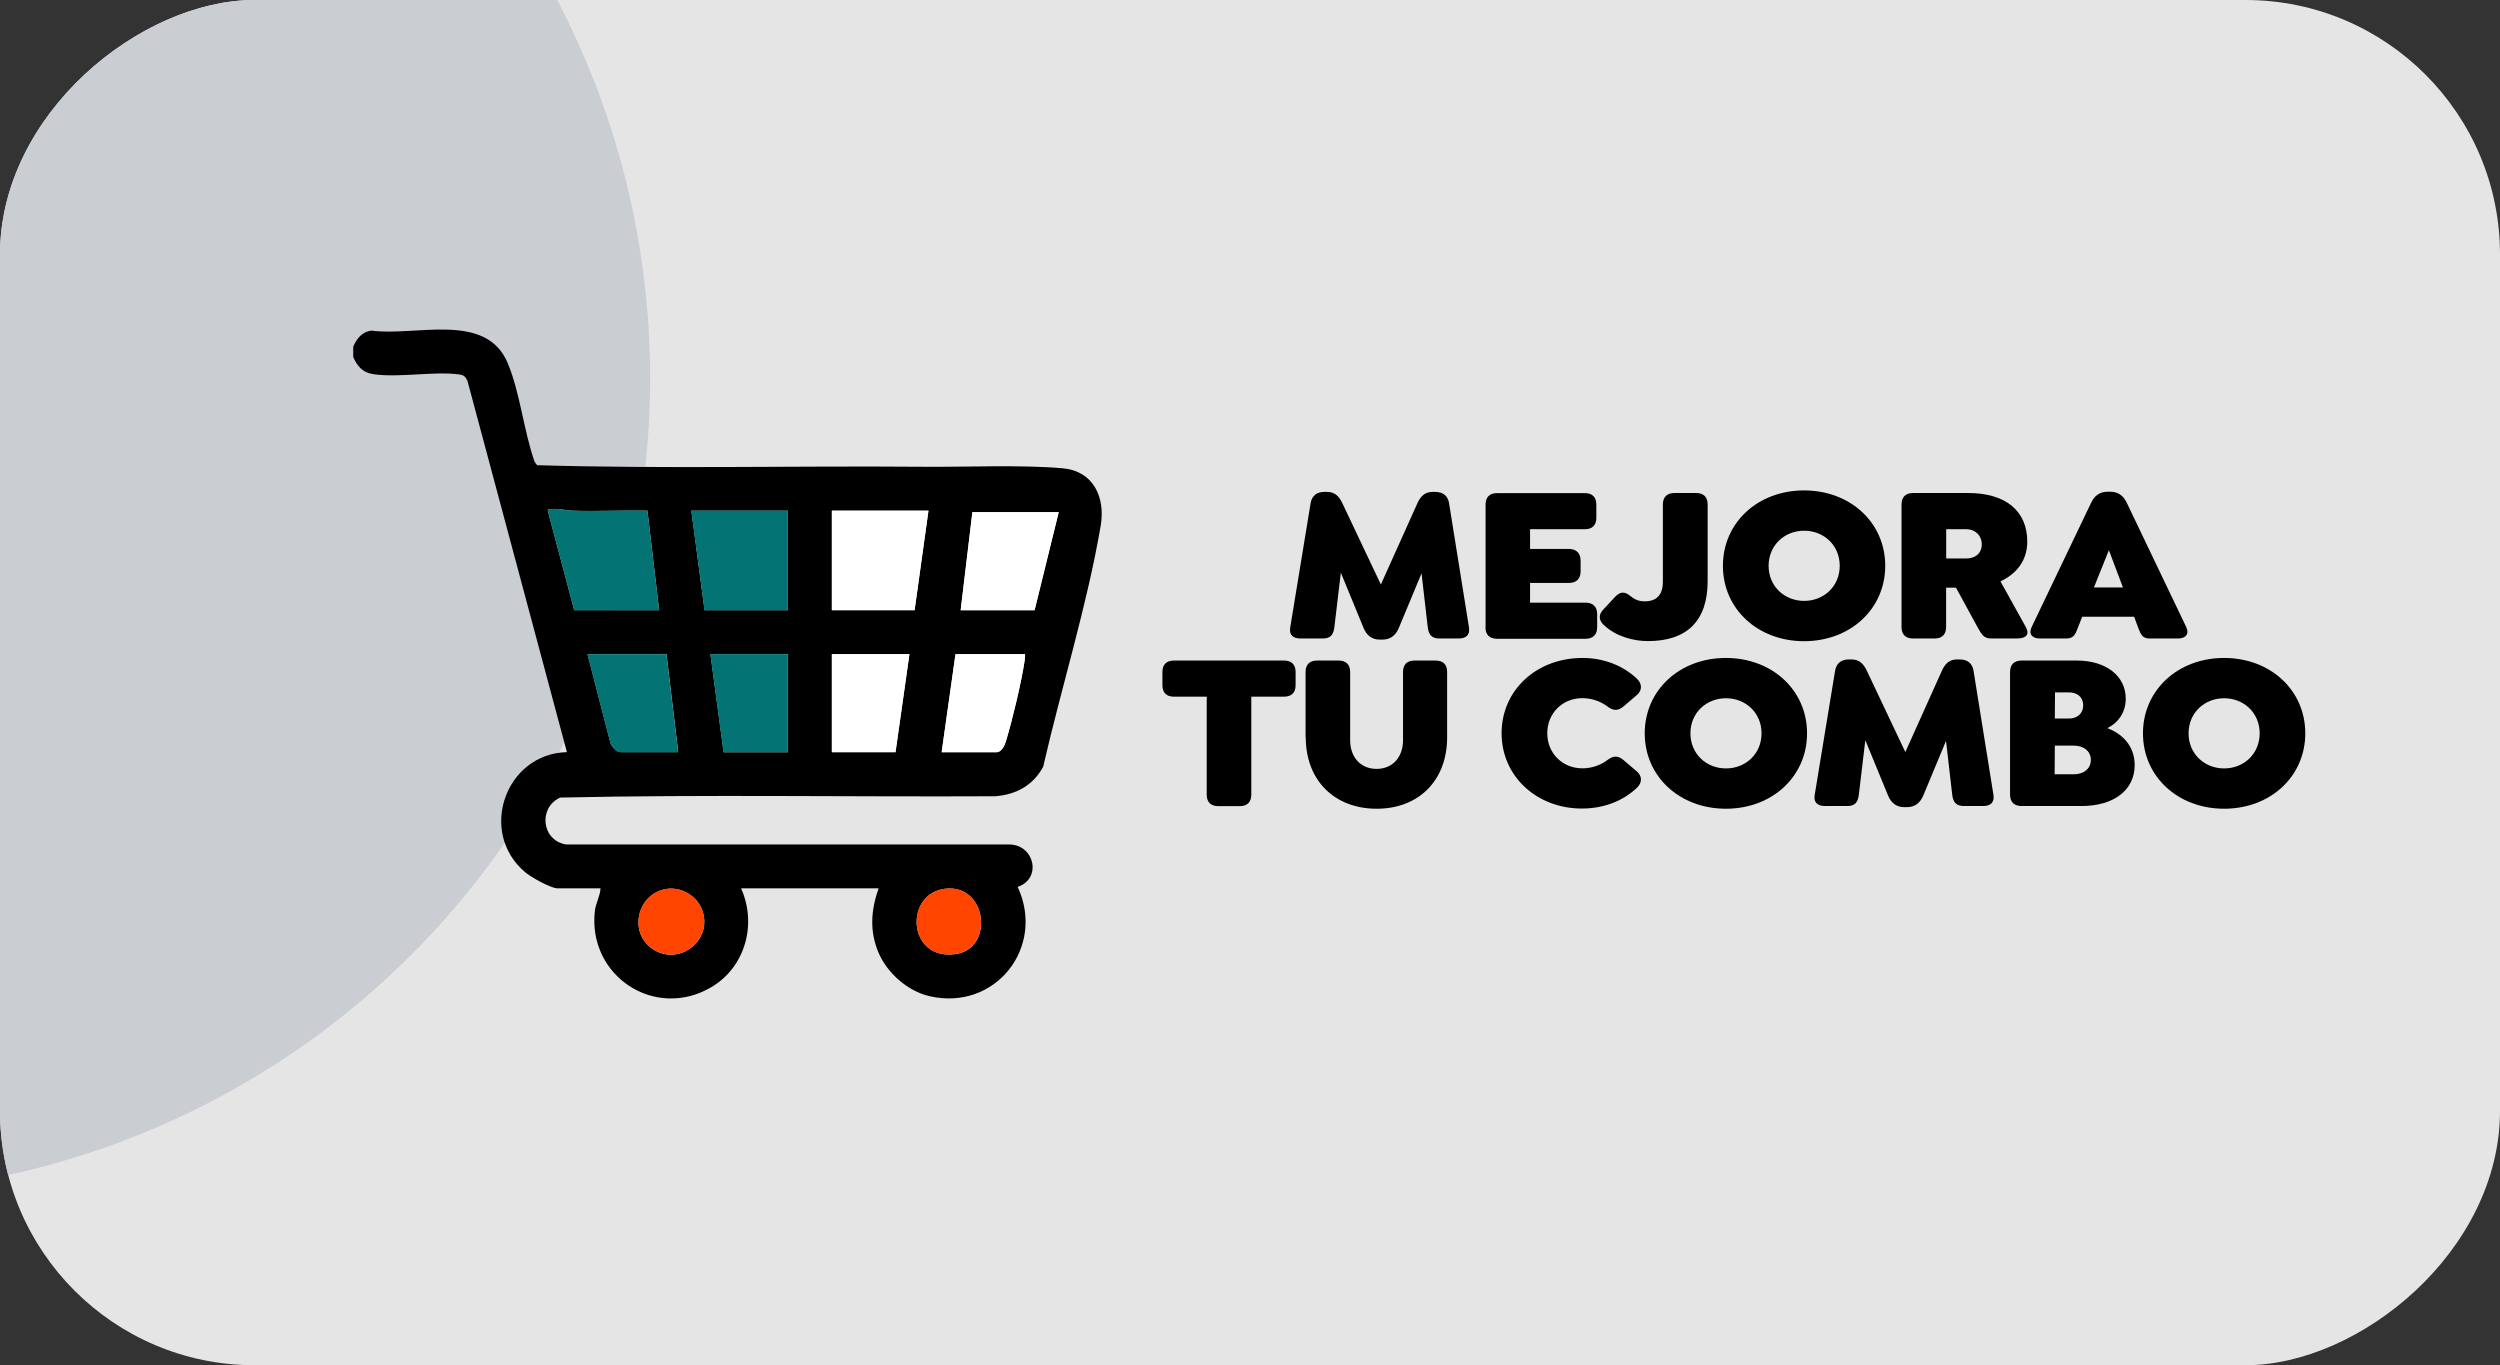
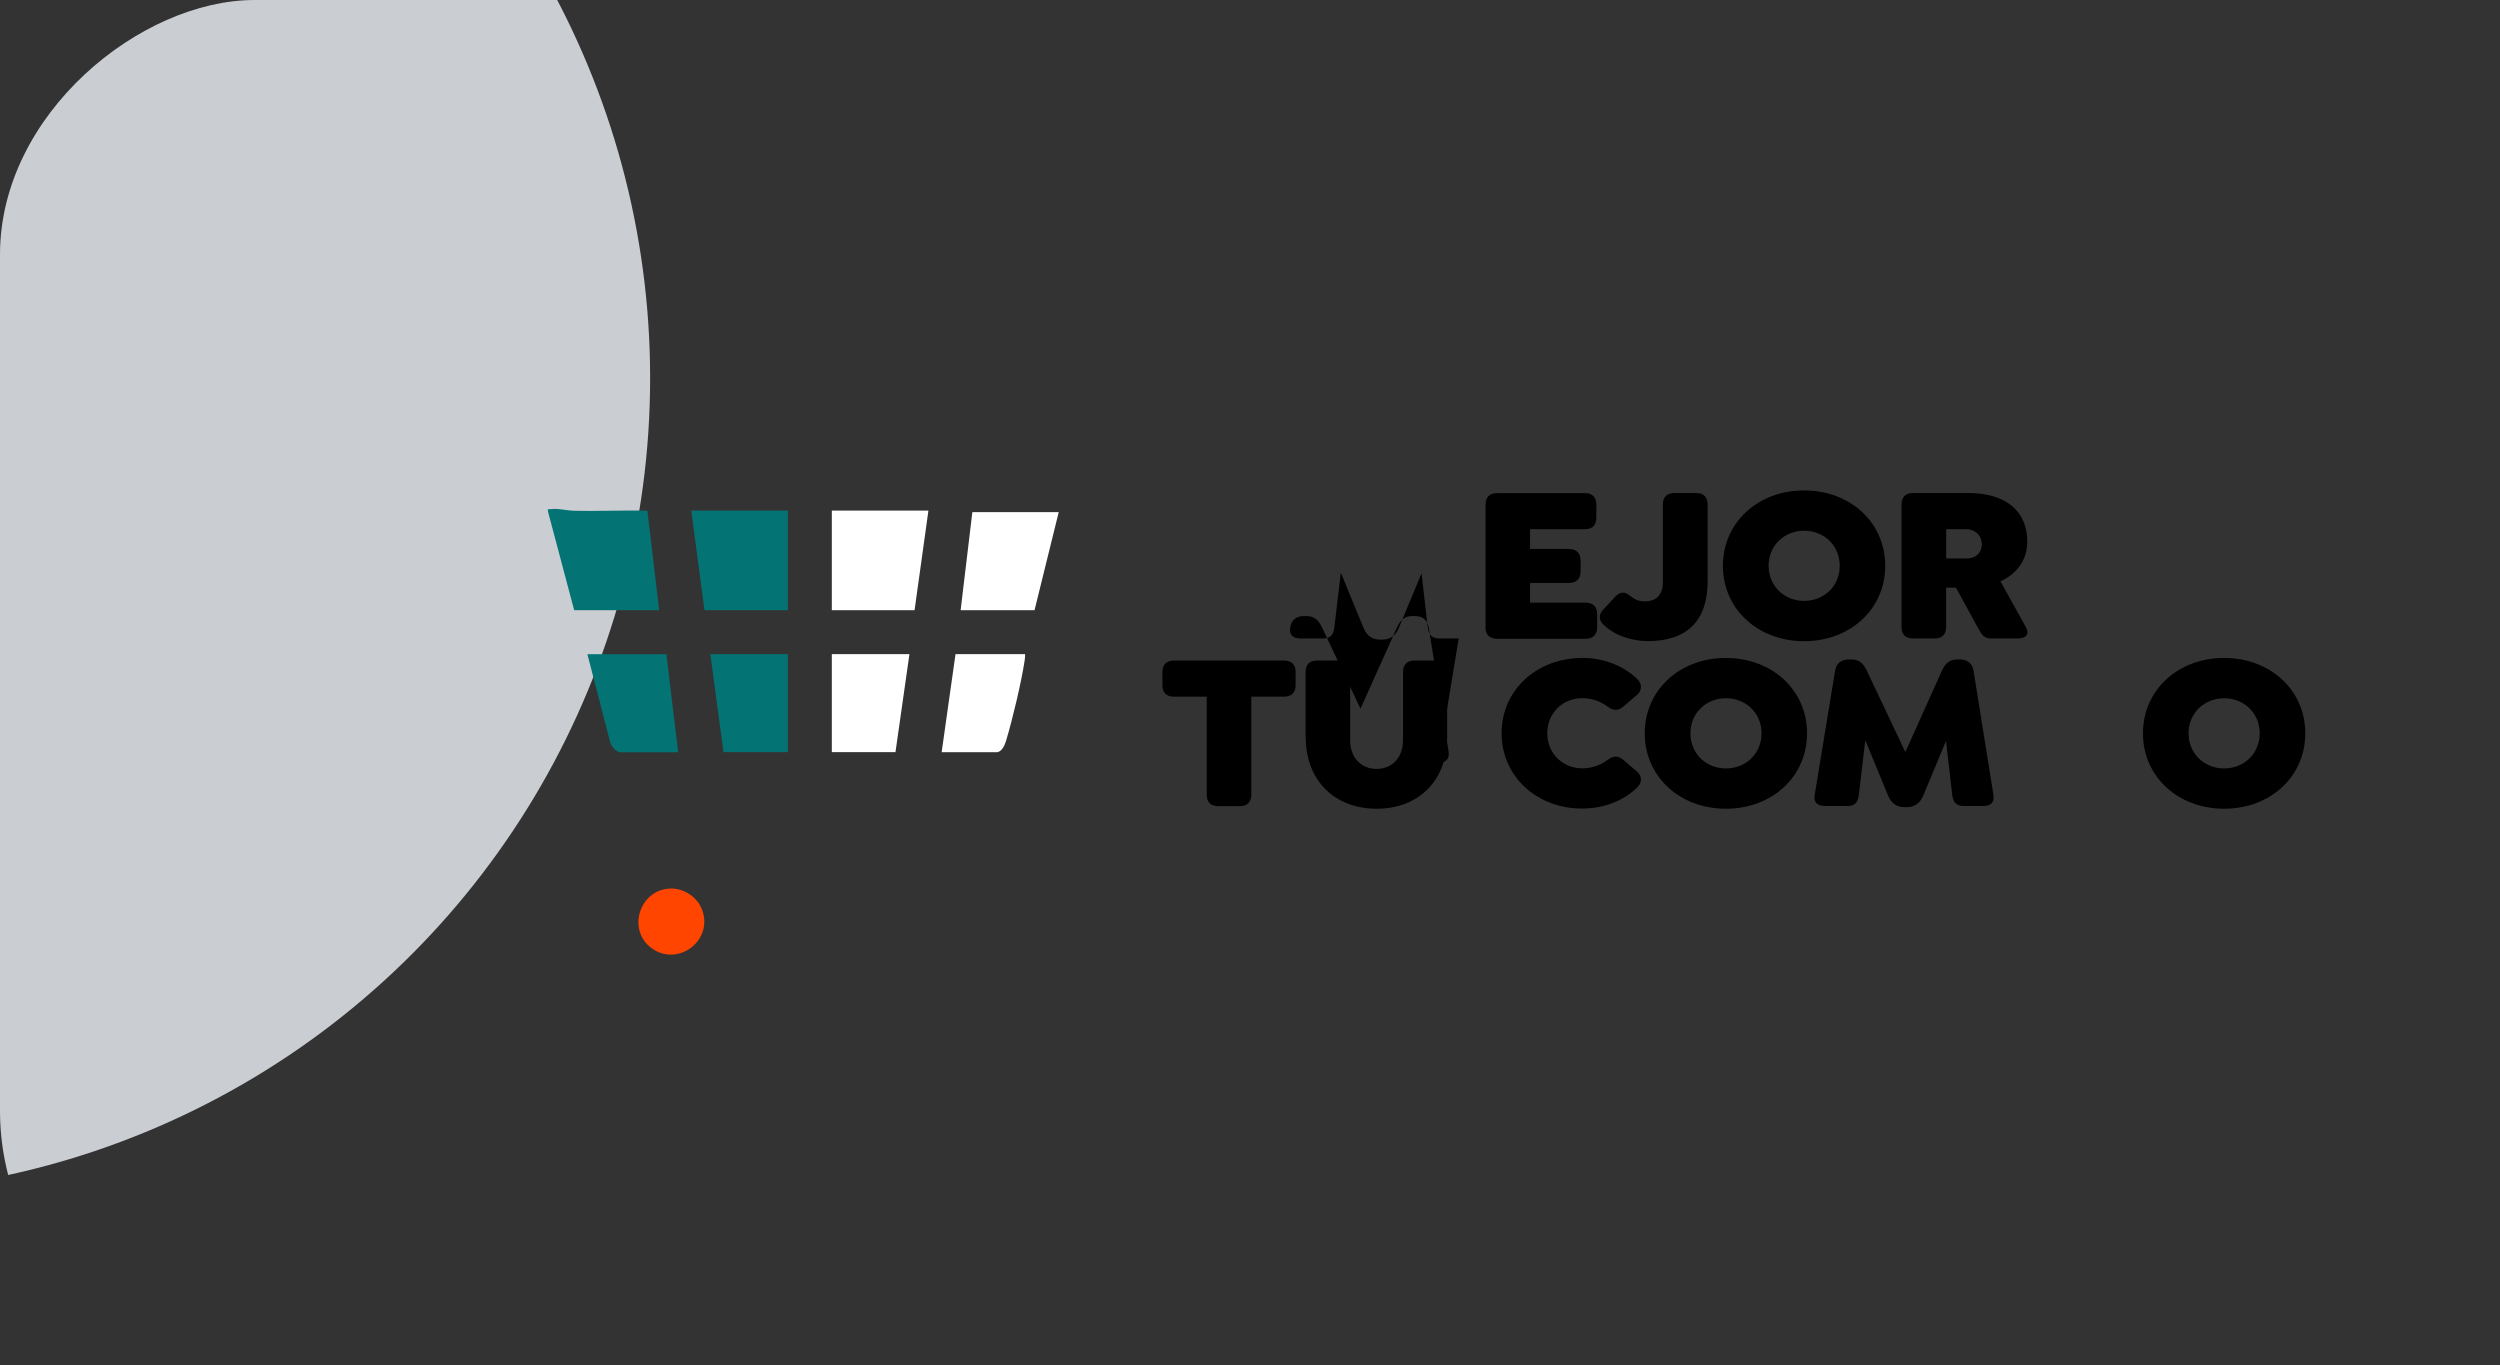
<svg xmlns="http://www.w3.org/2000/svg" id="Capa_2" data-name="Capa 2" viewBox="0 0 268.6 146.68">
  <rect x="0" y="0" width="268.6" height="146.68" fill="#333333" stroke="none" />
  <defs>
    <style>
      .cls-1 {
        fill: #cacdd2;
      }

      .cls-1, .cls-2, .cls-3, .cls-4, .cls-5, .cls-6 {
        stroke-width: 0px;
      }

      .cls-2, .cls-7 {
        fill: #e5e5e5;
      }

      .cls-4 {
        fill: #037373;
      }

      .cls-5 {
        fill: #ff4500;
      }

      .cls-6 {
        fill: #fff;
      }

      .cls-8 {
        clip-path: url(#clippath);
      }
    </style>
    <clipPath id="clippath">
      <rect class="cls-2" x="60.96" y="-60.96" width="146.68" height="268.6" rx="27.35" ry="27.35" transform="translate(60.96 207.64) rotate(-90)" />
    </clipPath>
  </defs>
  <g id="Capa_1-2" data-name="Capa 1">
    <g>
      <g>
-         <rect class="cls-7" x="60.96" y="-60.96" width="146.68" height="268.6" rx="27.35" ry="27.35" transform="translate(60.96 207.64) rotate(-90)" />
        <g class="cls-8">
          <circle class="cls-1" cx="-17.78" cy="40.62" r="87.63" />
        </g>
      </g>
      <g>
-         <path class="cls-3" d="m156.72,68.6h-2.07c-.79,0-1.15-.38-1.25-1.18l-.67-5.82-2.45,5.89c-.34.79-.91,1.23-1.75,1.23h-.29c-.82,0-1.39-.43-1.73-1.23l-2.45-5.96-.7,5.89c-.1.79-.43,1.18-1.23,1.18h-2.4c-.79,0-1.25-.38-1.11-1.18l2.19-13.34c.12-.79.65-1.23,1.47-1.23h.29c.84,0,1.3.46,1.66,1.23l4.13,8.72,3.92-8.72c.34-.77.82-1.23,1.63-1.23h.29c.84,0,1.37.43,1.49,1.23l2.14,13.34c.12.79-.31,1.18-1.11,1.18Z" />
+         <path class="cls-3" d="m156.72,68.6h-2.07c-.79,0-1.15-.38-1.25-1.18l-.67-5.82-2.45,5.89c-.34.79-.91,1.23-1.75,1.23h-.29c-.82,0-1.39-.43-1.73-1.23l-2.45-5.96-.7,5.89c-.1.79-.43,1.18-1.23,1.18h-2.4c-.79,0-1.25-.38-1.11-1.18c.12-.79.65-1.23,1.47-1.23h.29c.84,0,1.3.46,1.66,1.23l4.13,8.72,3.92-8.72c.34-.77.82-1.23,1.63-1.23h.29c.84,0,1.37.43,1.49,1.23l2.14,13.34c.12.79-.31,1.18-1.11,1.18Z" />
        <path class="cls-3" d="m159.61,67.38v-13.17c0-.79.43-1.23,1.23-1.23h9.44c.79,0,1.23.43,1.23,1.23v1.42c0,.79-.43,1.23-1.23,1.23h-5.89v2.12h4.18c.79,0,1.25.46,1.25,1.25v1.15c0,.82-.46,1.25-1.25,1.25h-4.18v2.12h5.96c.79,0,1.25.43,1.25,1.23v1.42c0,.79-.46,1.23-1.25,1.23h-9.52c-.79,0-1.23-.43-1.23-1.23Z" />
        <path class="cls-3" d="m172.32,67.16c-.58-.55-.58-1.11-.07-1.66l1.27-1.37c.6-.62,1.06-.58,1.68-.07.38.31.84.55,1.49.55,1.32,0,1.97-.72,1.97-2.12v-8.29c0-.79.43-1.23,1.25-1.23h2.33c.79,0,1.23.43,1.23,1.23v8.24c0,4.23-2.19,6.44-6.42,6.44-1.49,0-3.44-.48-4.73-1.73Z" />
        <path class="cls-3" d="m185.11,60.79c0-4.64,3.75-8.1,8.72-8.1s8.72,3.46,8.72,8.1-3.75,8.1-8.72,8.1-8.72-3.46-8.72-8.1Zm12.55,0c0-2.21-1.71-3.77-3.82-3.77s-3.82,1.56-3.82,3.77,1.71,3.77,3.82,3.77,3.82-1.56,3.82-3.77Z" />
        <path class="cls-3" d="m216.81,68.6h-2.86c-.82,0-1.03-.41-1.49-1.23l-2.31-4.23h-1.06v4.23c0,.79-.43,1.23-1.23,1.23h-2.33c-.79,0-1.23-.43-1.23-1.23v-13.17c0-.79.43-1.23,1.23-1.23h5.94c4.13,0,6.34,2.02,6.34,5.21,0,2.04-1.15,3.48-2.88,4.28l2.72,4.9c.46.82-.02,1.23-.84,1.23Zm-7.71-8.6h2.19c.87,0,1.63-.5,1.63-1.51s-.77-1.63-1.63-1.63h-2.19v3.15Z" />
-         <path class="cls-3" d="m234,68.6h-3.03c-.82,0-.96-.43-1.27-1.23l-.41-1.11h-5.58l-.43,1.11c-.31.79-.46,1.23-1.3,1.23h-2.81c-.82,0-1.25-.46-.89-1.23l6.37-13.31c.38-.82.96-1.23,1.78-1.23h.29c.84,0,1.42.41,1.8,1.23l6.37,13.31c.36.77-.07,1.23-.89,1.23Zm-5.91-5.48l-1.51-4.01-1.61,4.01h3.12Z" />
        <path class="cls-3" d="m129.65,85.38v-10.53h-3.53c-.79,0-1.23-.43-1.23-1.23v-1.42c0-.79.43-1.23,1.23-1.23h11.85c.79,0,1.23.43,1.23,1.23v1.42c0,.79-.43,1.23-1.23,1.23h-3.53v10.53c0,.79-.43,1.23-1.23,1.23h-2.33c-.79,0-1.23-.43-1.23-1.23Z" />
        <path class="cls-3" d="m140.27,79.22v-7.02c0-.79.43-1.23,1.23-1.23h2.33c.79,0,1.23.43,1.23,1.23v7.33c0,1.85,1.15,3.08,2.84,3.08s2.84-1.23,2.84-3.08v-7.33c0-.79.43-1.23,1.23-1.23h2.26c.82,0,1.25.43,1.25,1.23v7.02c0,4.61-3.03,7.67-7.57,7.67s-7.62-3.05-7.62-7.67Z" />
        <path class="cls-3" d="m161.33,78.79c0-4.64,3.75-8.1,8.7-8.1,2.28,0,4.35.82,5.84,2.23.58.55.58,1.25,0,1.75l-1.44,1.23c-.58.5-1.11.48-1.73,0-.74-.55-1.68-.89-2.69-.89-2.11,0-3.77,1.59-3.77,3.77s1.66,3.77,3.77,3.77c1.01,0,1.95-.34,2.69-.89.62-.48,1.15-.5,1.73,0l1.44,1.23c.58.5.58,1.2,0,1.75-1.49,1.42-3.56,2.23-5.91,2.23-4.85,0-8.63-3.46-8.63-8.1Z" />
        <path class="cls-3" d="m176.71,78.79c0-4.64,3.75-8.1,8.72-8.1s8.72,3.46,8.72,8.1-3.75,8.1-8.72,8.1-8.72-3.46-8.72-8.1Zm12.55,0c0-2.21-1.71-3.77-3.82-3.77s-3.82,1.56-3.82,3.77,1.71,3.77,3.82,3.77,3.82-1.56,3.82-3.77Z" />
        <path class="cls-3" d="m213.07,86.6h-2.07c-.79,0-1.15-.38-1.25-1.18l-.67-5.82-2.45,5.89c-.34.79-.91,1.23-1.75,1.23h-.29c-.82,0-1.39-.43-1.73-1.23l-2.45-5.96-.7,5.89c-.1.79-.43,1.18-1.23,1.18h-2.4c-.79,0-1.25-.38-1.11-1.18l2.19-13.34c.12-.79.65-1.23,1.47-1.23h.29c.84,0,1.3.46,1.66,1.23l4.13,8.72,3.92-8.72c.34-.77.82-1.23,1.63-1.23h.29c.84,0,1.37.43,1.49,1.23l2.14,13.34c.12.79-.31,1.18-1.11,1.18Z" />
-         <path class="cls-3" d="m229.35,82.2c0,2.72-2.28,4.4-5.72,4.4h-6.44c-.79,0-1.23-.43-1.23-1.23v-13.17c0-.79.43-1.23,1.23-1.23h5.96c3.15,0,5.24,1.68,5.24,4.09,0,1.44-.75,2.55-1.97,3.17,1.44.55,2.93,1.78,2.93,3.96Zm-4.71-.55c0-.94-.75-1.54-1.85-1.54h-2.02l-.02,3.08h2.04c1.11,0,1.85-.62,1.85-1.54Zm-3.85-7.26l-.02,2.81h1.51c.91,0,1.54-.55,1.54-1.42s-.62-1.39-1.54-1.39h-1.49Z" />
        <path class="cls-3" d="m230.24,78.79c0-4.64,3.75-8.1,8.72-8.1s8.72,3.46,8.72,8.1-3.75,8.1-8.72,8.1-8.72-3.46-8.72-8.1Zm12.54,0c0-2.21-1.71-3.77-3.82-3.77s-3.82,1.56-3.82,3.77,1.71,3.77,3.82,3.77,3.82-1.56,3.82-3.77Z" />
      </g>
      <g>
-         <path class="cls-3" d="m37.95,37.25c.38-.87.94-1.61,1.96-1.73,4.69.65,12.29-2.08,14.63,3.47,1.33,3.15,1.74,7.35,2.9,10.63l.27.36c13.81.41,27.67.05,41.5.17,4.61.04,10.48-.23,14.94.16,3.36.29,4.62,3.15,4.11,6.17-1.45,8.53-4.25,17.45-6.18,25.9-1.09,2.01-2.91,3-5.17,3.17-15.57.08-31.19-.2-46.72.14-2.38,1.08-2.01,4.61.63,5.04h47.66c2.69.07,3.47,3.67.86,4.56,3.01,6.47-2.39,13.37-9.47,11.74-2.36-.54-4.58-2.51-5.5-4.72-.96-2.3-.79-4.56.03-6.87h-14.78c1.72,3.82.47,8.44-3.16,10.6-6.08,3.62-13.33-1.19-12.55-8.15.09-.84.57-1.61.61-2.45h-4.64c-.7,0-2.87-1.22-3.46-1.73-5.1-4.31-2.1-12.74,4.49-12.9l-10.68-39.87c-.19-.44-.38-.64-.87-.71-2.8-.37-6.41.38-9.25-.03-1.16-.17-1.71-.84-2.16-1.85v-1.1Zm23.75,28.31h9.12l-1.26-10.69c-2.64-.06-5.31.09-7.95,0-.81-.02-1.62-.28-2.51-.16-.23.03-.26-.09-.23.23l2.82,10.62Zm22.96-10.69h-10.38l1.42,10.69h8.96v-10.69Zm15.1,0h-10.38v10.69h8.89l1.49-10.69Zm14,.16h-9.28l-1.26,10.54h7.94l2.59-10.54Zm-42.15,15.25h-8.49l2.44,9.43c.09.43.66,1.1,1.1,1.1h6.21l-1.26-10.54Zm13.05,0h-8.33l1.42,10.54h6.92v-10.54Zm13.05,0h-8.33v10.54h6.84l1.49-10.54Zm12.42,0h-7.47l-1.49,10.54h5.9c.54,0,.88-.75,1.01-1.19.7-2.33,1.66-6.29,2.01-8.68.03-.22.06-.44.04-.67Zm-38.24,25.2c-3.23.23-4.5,4.45-1.91,6.38,2.87,2.14,6.84-.89,5.38-4.28-.57-1.31-2.05-2.2-3.47-2.1Zm29.72,0c-4.49.47-4.14,7.74,1.04,7.03,4.2-.58,3.42-7.49-1.04-7.03Z" />
        <path class="cls-4" d="m61.69,65.56l-2.82-10.62c-.04-.32,0-.2.23-.23.89-.12,1.7.14,2.51.16,2.64.08,5.31-.07,7.95,0l1.26,10.69h-9.12Z" />
        <polygon class="cls-6" points="99.75 54.86 98.26 65.56 89.37 65.56 89.37 54.86 99.75 54.86" />
        <polygon class="cls-4" points="84.65 54.86 84.65 65.56 75.69 65.56 74.27 54.86 84.65 54.86" />
        <polygon class="cls-6" points="113.75 55.02 111.15 65.56 103.21 65.56 104.47 55.02 113.75 55.02" />
        <path class="cls-4" d="m71.6,70.28l1.26,10.54h-6.21c-.44,0-1.01-.67-1.1-1.1l-2.44-9.43h8.49Z" />
        <polygon class="cls-6" points="97.71 70.28 96.21 80.81 89.37 80.81 89.37 70.28 97.71 70.28" />
        <polygon class="cls-4" points="84.65 70.28 84.65 80.81 77.73 80.81 76.32 70.28 84.65 70.28" />
        <path class="cls-6" d="m110.13,70.28c.02.22,0,.44-.04.67-.36,2.39-1.31,6.35-2.01,8.68-.13.44-.47,1.19-1.01,1.19h-5.9l1.49-10.54h7.47Z" />
        <path class="cls-5" d="m71.89,95.47c1.42-.1,2.91.79,3.47,2.1,1.46,3.39-2.51,6.42-5.38,4.28-2.59-1.93-1.33-6.15,1.91-6.38Z" />
-         <path class="cls-5" d="m101.6,95.47c4.46-.47,5.24,6.45,1.04,7.03-5.18.72-5.53-6.56-1.04-7.03Z" />
      </g>
    </g>
  </g>
</svg>